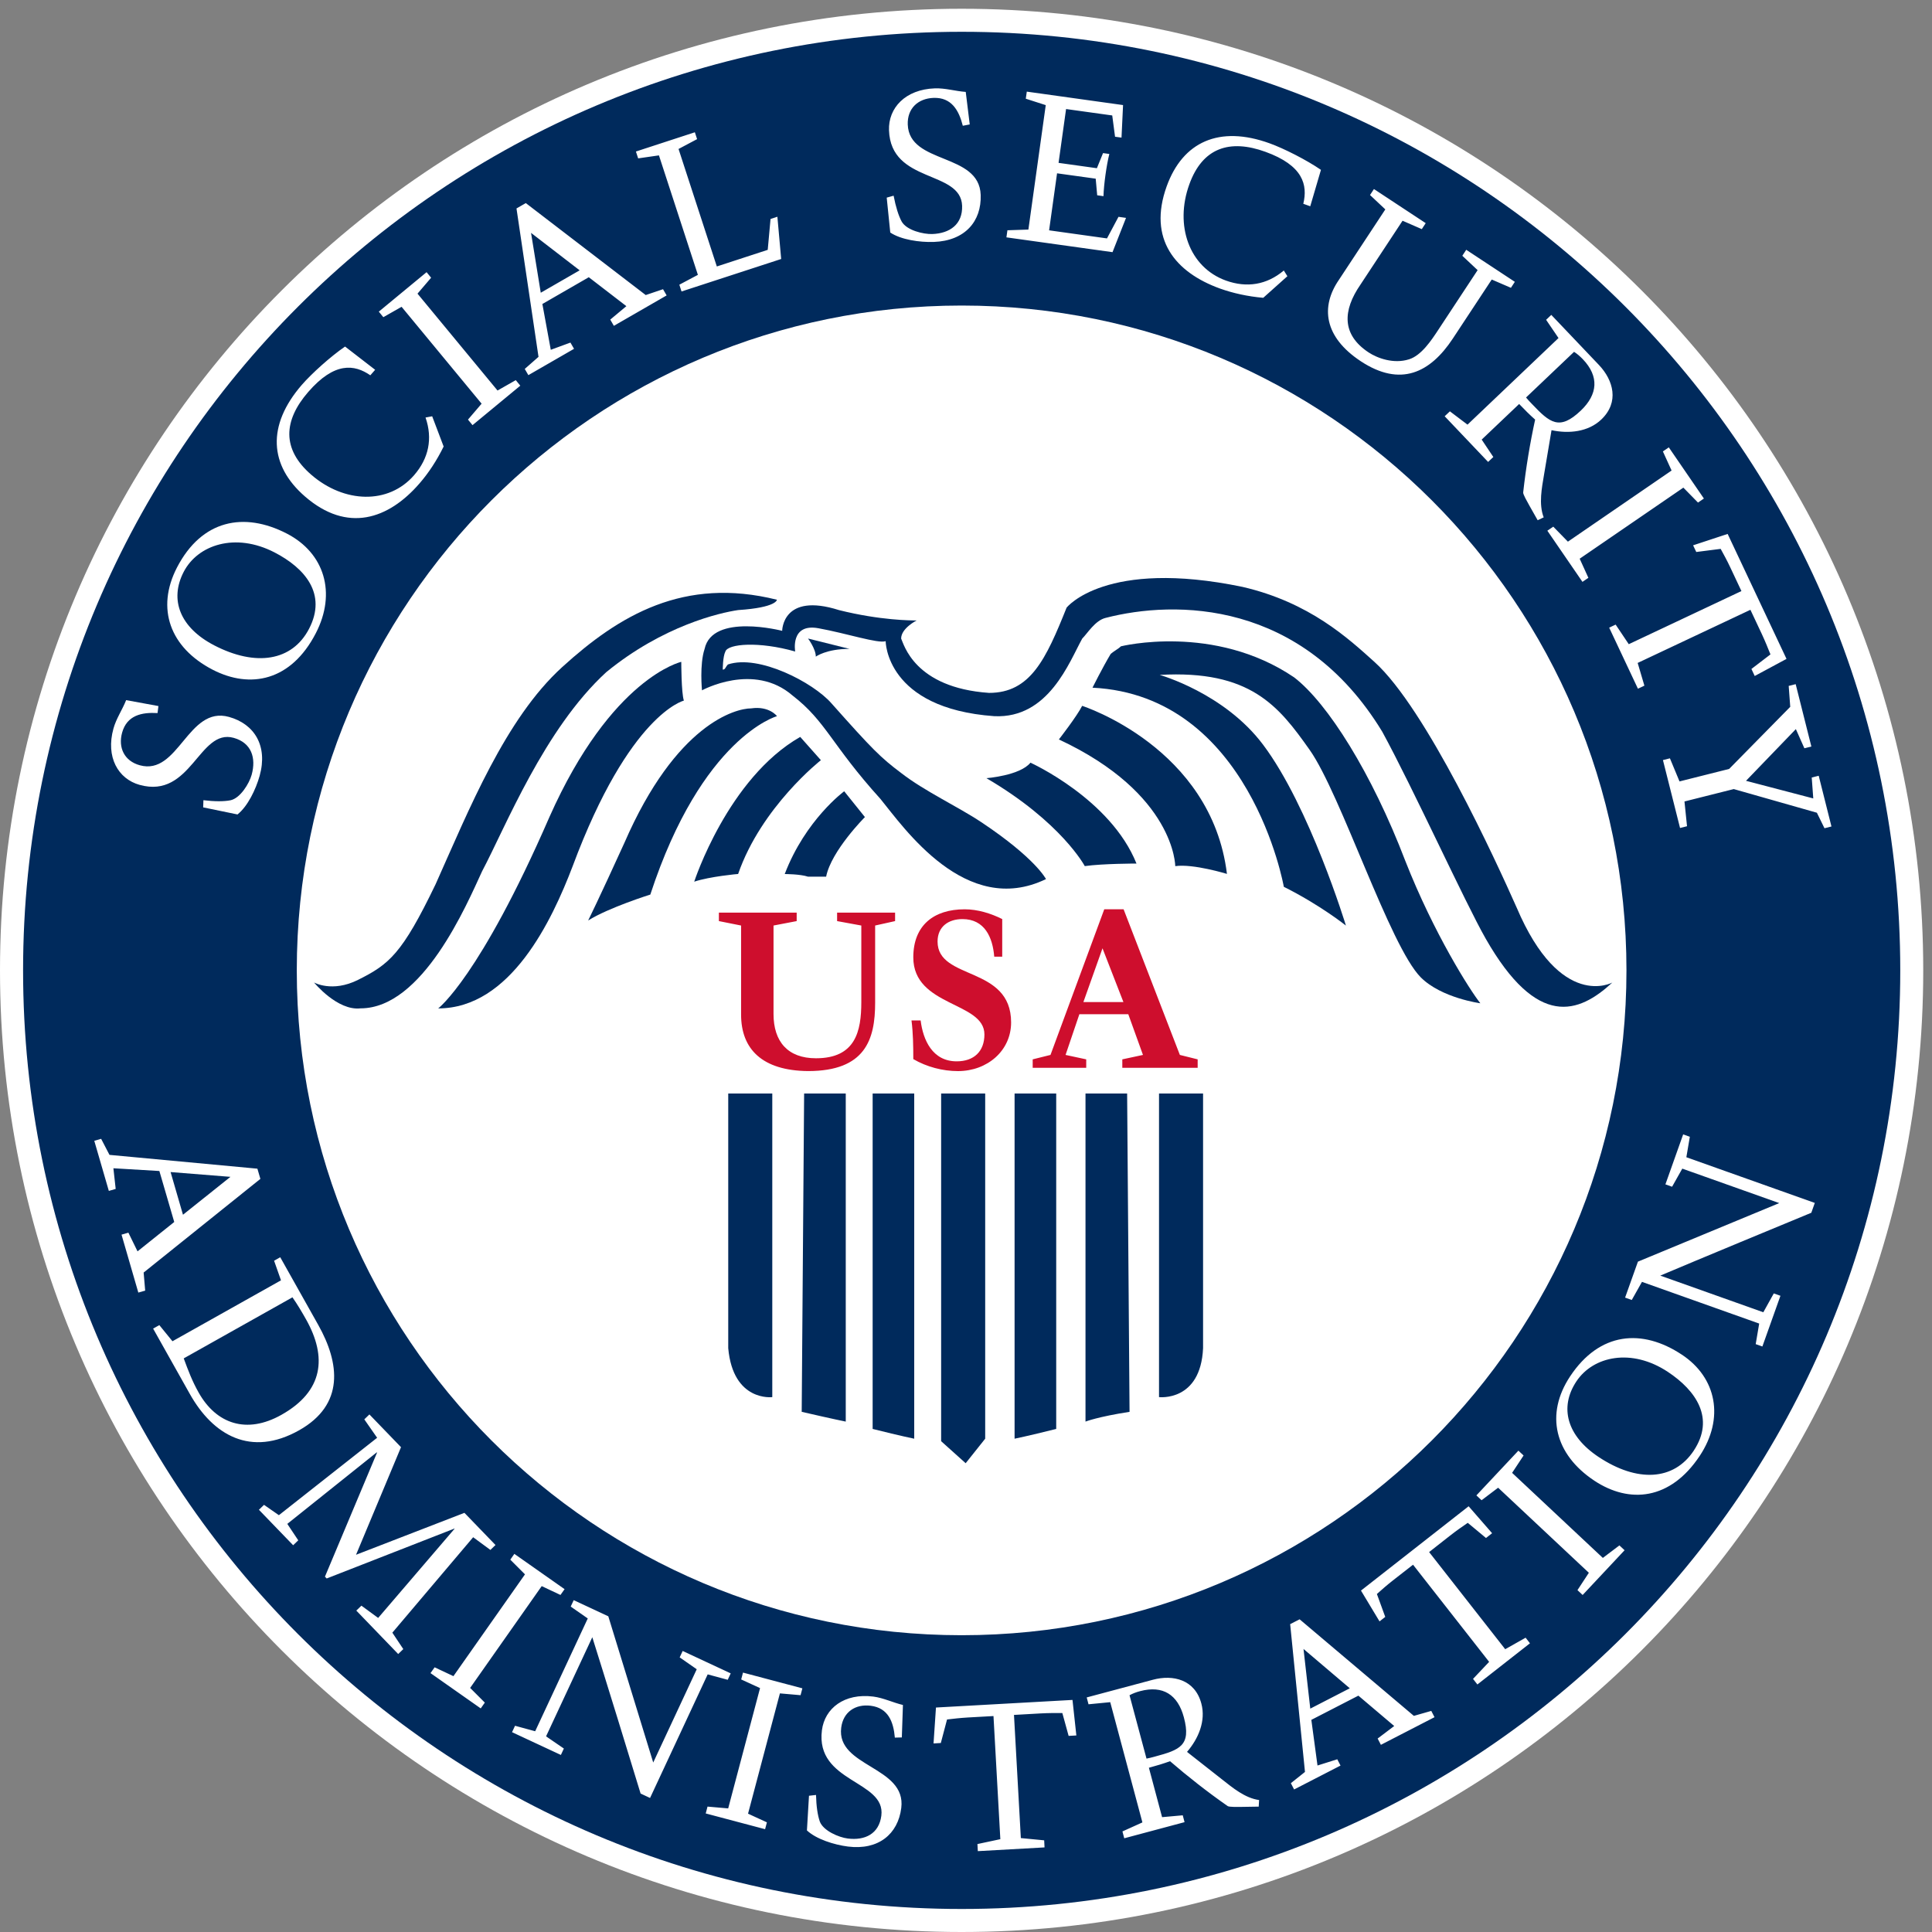
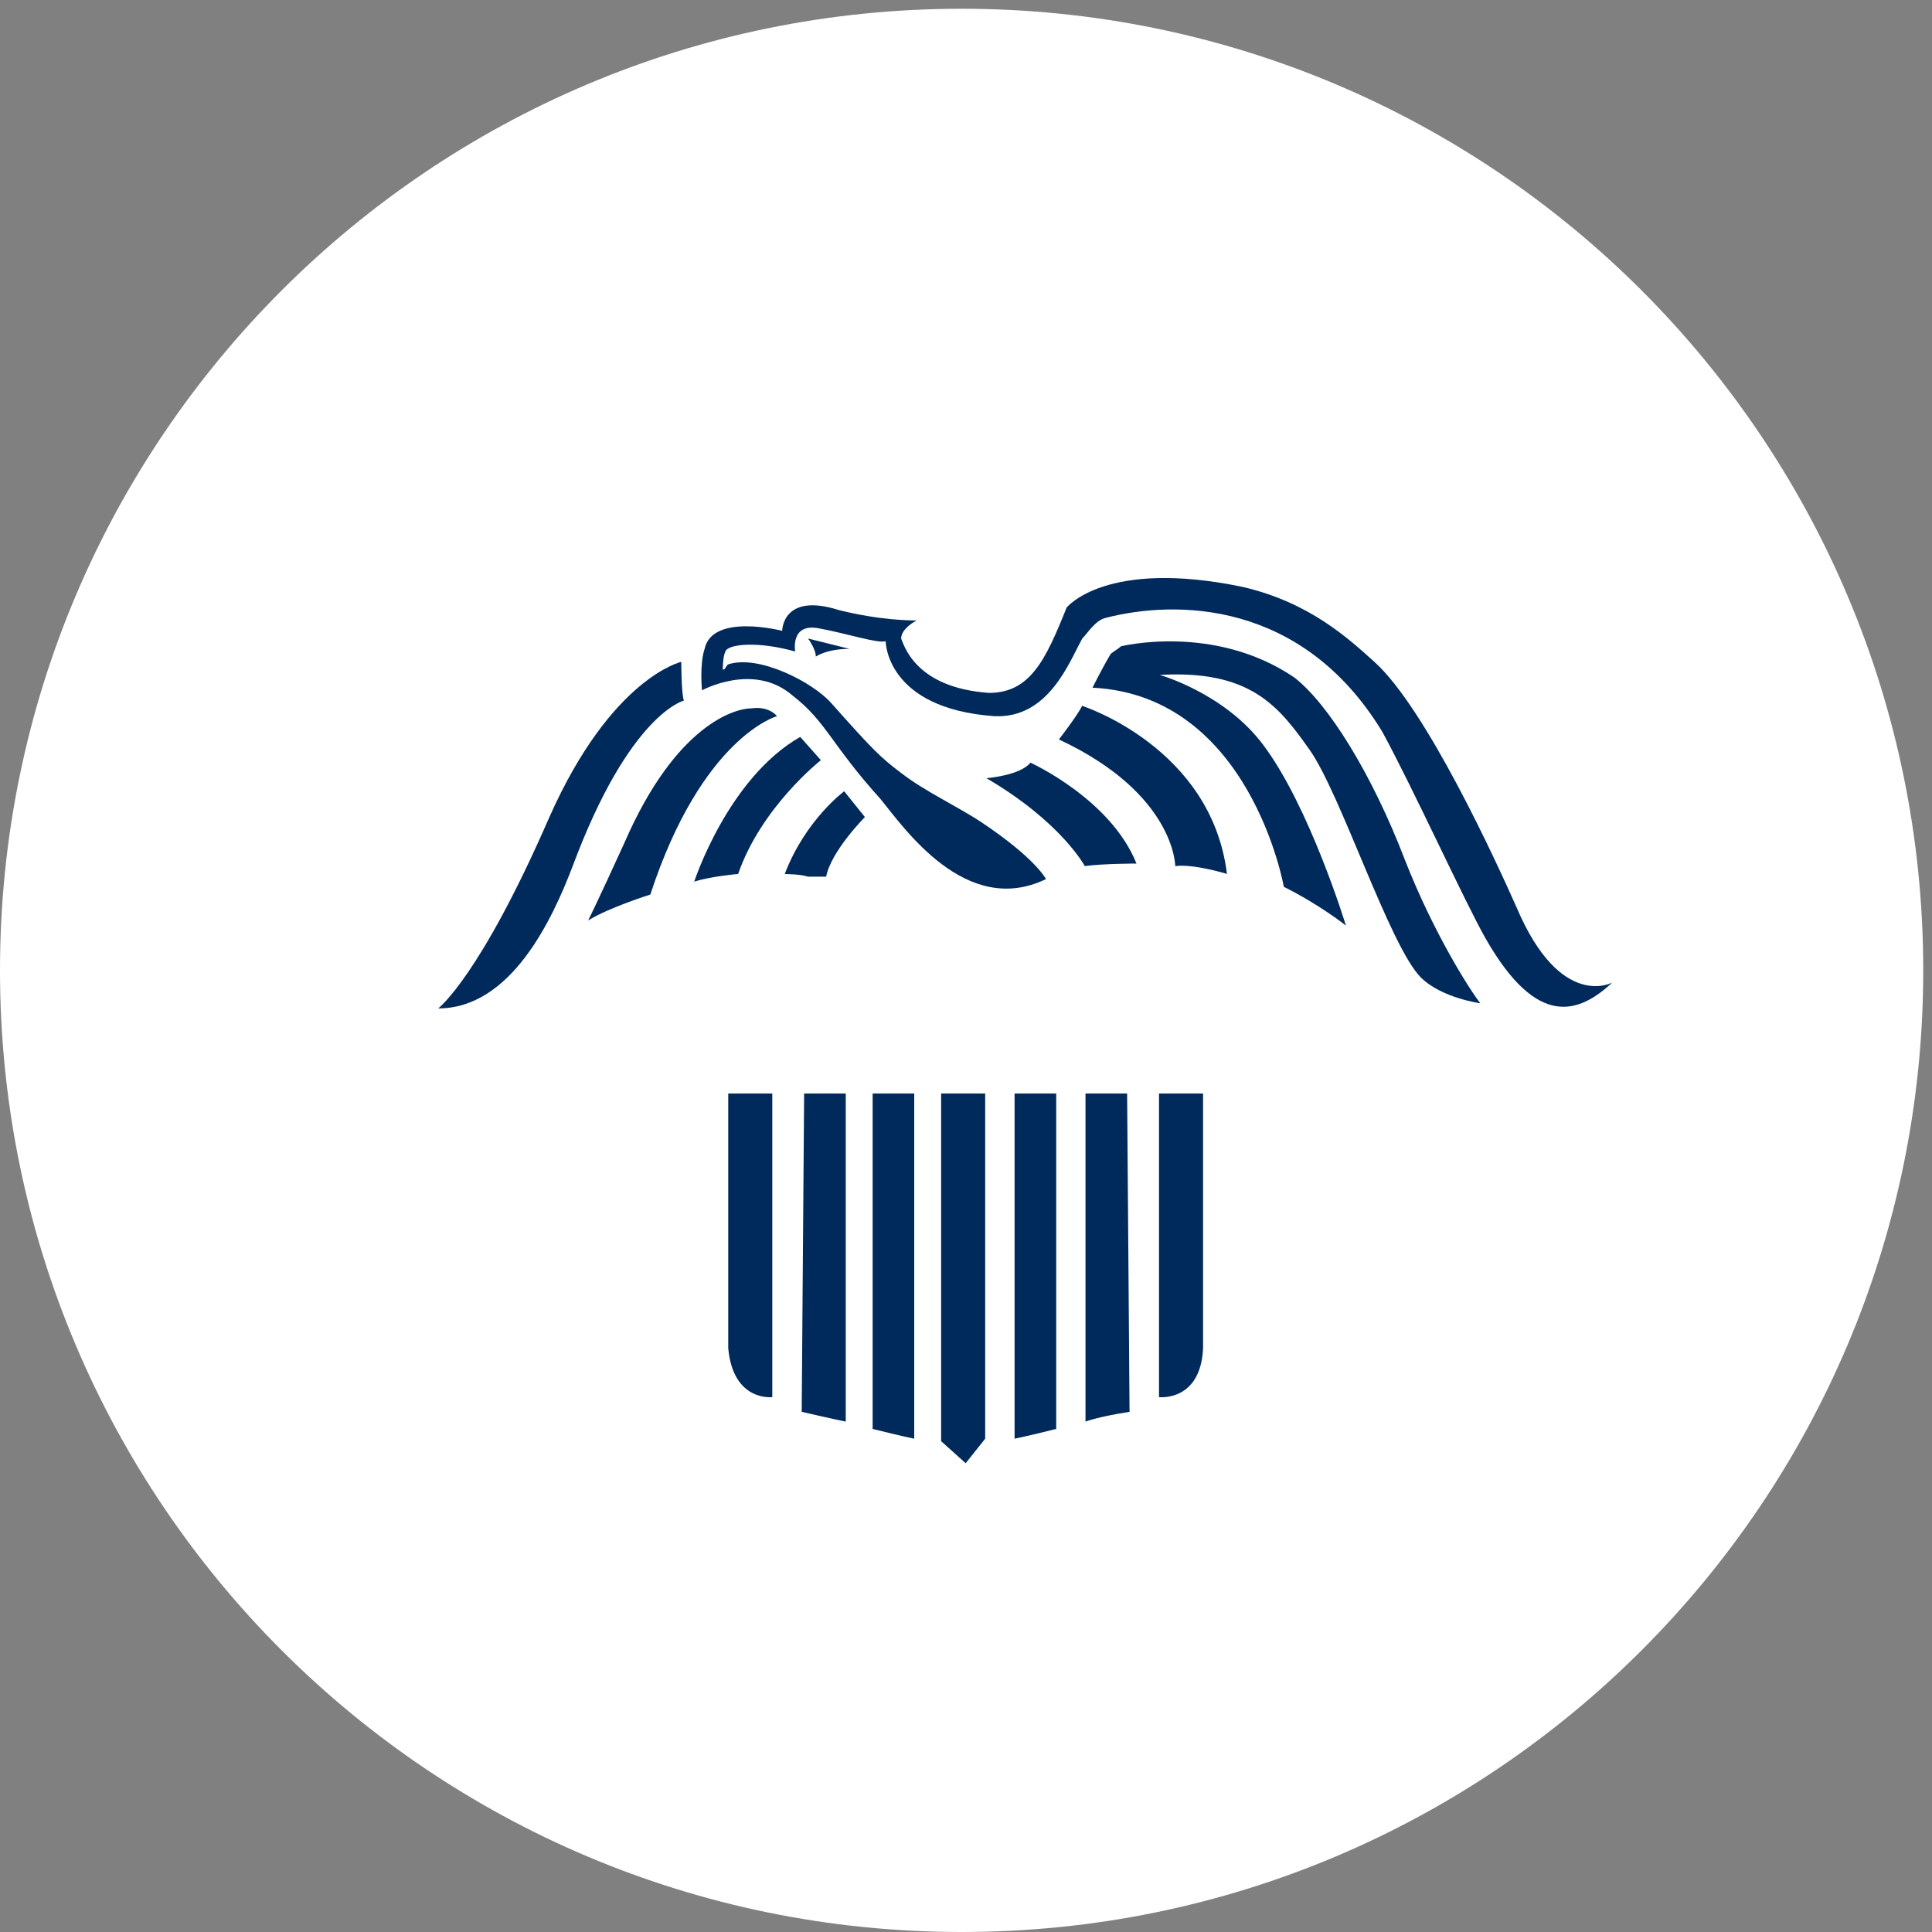
<svg xmlns="http://www.w3.org/2000/svg" width="75" height="75" viewBox="0 0 75 75" fill="none">
  <rect x="0" y="0" width="75" height="75" fill="#808080" stroke="none" />
  <path fill-rule="evenodd" clip-rule="evenodd" d="M74.66 37.67c0 20.616-16.714 37.33-37.33 37.33C16.714 75 0 58.288 0 37.67 0 17.054 16.714.34 37.33.34c20.618 0 37.33 16.712 37.33 37.33Z" fill="#fff" />
-   <path fill-rule="evenodd" clip-rule="evenodd" d="M73.768 37.67c0 20.123-16.313 36.436-36.436 36.436C17.209 74.107.896 57.793.896 37.67c0-20.123 16.313-36.436 36.436-36.436C57.455 1.232 73.768 17.545 73.768 37.67Z" fill="#002A5C" />
  <path fill-rule="evenodd" clip-rule="evenodd" d="M63.139 37.67c0 14.255-11.554 25.809-25.809 25.809S11.521 51.925 11.521 37.67s11.554-25.809 25.809-25.809 25.809 11.554 25.809 25.809Z" fill="#fff" />
  <path d="m6.15 27.41-.034.271c-.618-.036-1.188.087-1.375.758-.162.585.085 1.102.684 1.268 1.507.418 1.867-2.319 3.462-1.877.993.275 1.515 1.126 1.193 2.285-.15.536-.466 1.188-.86 1.502l-1.333-.275.01-.278c.435.053.802.053 1.053.002.379-.082.725-.65.819-.988.181-.655-.005-1.242-.698-1.435-1.348-.374-1.645 2.382-3.65 1.826-.836-.232-1.324-1.08-1.017-2.186.106-.387.348-.737.493-1.104l1.254.23ZM11.137 20.715c1.454.751 1.935 2.3 1.121 3.87-.959 1.853-2.541 2.167-4.003 1.413-1.657-.858-2.208-2.377-1.384-3.969.961-1.853 2.602-2.174 4.266-1.314Zm.862 3.691c.701-1.353-.164-2.353-1.343-2.962-1.52-.785-2.979-.297-3.525.756-.565 1.089-.135 2.169 1.186 2.853 1.609.833 3.027.618 3.682-.647ZM14.564 14.354l-.188.215c-.616-.425-1.389-.531-2.413.65-.959 1.106-1.032 2.215.121 3.211 1.276 1.104 2.995 1.167 3.993.015.563-.65.727-1.416.442-2.237l.258-.048.445 1.174c-.268.546-.587 1.029-.935 1.43-1.215 1.404-2.809 1.93-4.447.51-1.391-1.206-1.486-2.759-.126-4.331.387-.445 1.121-1.106 1.681-1.49l1.169.903ZM16.207 11.399l3.107 3.761.708-.403.176.215-1.855 1.532-.176-.215.529-.618-3.107-3.761-.708.403-.176-.215 1.855-1.532.176.215-.529.619ZM21.055 11.801l.326 1.778.763-.28.14.242-1.773 1.022-.14-.241.534-.469-.855-5.761.362-.208 4.655 3.57.672-.227.14.241-2.049 1.181-.14-.242.626-.522-1.459-1.123-1.802 1.039Zm-.063-.437 1.51-.87-1.887-1.454.377 2.324ZM26.372 11.052l.72-.382-1.512-4.638-.807.116-.087-.266 2.288-.747.087.266-.72.382 1.486 4.561 1.976-.645.109-1.198.266-.087.147 1.64-3.868 1.261-.085-.263ZM37.644 4.831l-.268.051c-.152-.602-.44-1.106-1.135-1.082-.606.022-1.024.413-1.002 1.034.056 1.563 2.773 1.08 2.831 2.732.036 1.032-.616 1.783-1.819 1.826-.556.019-1.273-.087-1.691-.365l-.138-1.355.268-.075c.082.43.191.78.314 1.005.191.338.836.495 1.188.483.679-.024 1.181-.377 1.157-1.097-.051-1.399-2.766-.853-2.838-2.93-.031-.867.633-1.587 1.778-1.628.401-.015.807.111 1.201.138l.155 1.263ZM41.091 6.322l1.49.208.239-.587.244.034c-.109.43-.215 1.193-.227 1.638l-.244-.034-.058-.645-1.5-.208-.309 2.213 2.247.314.447-.838.292.041-.524 1.331-4.119-.575.039-.275.814-.027.674-4.831-.775-.249.039-.275 3.737.522-.06 1.263-.251-.034-.109-.826-1.792-.249-.292 2.09ZM50.865 8.008l-.271-.097c.176-.73-.003-1.488-1.474-2.019-1.377-.498-2.438-.164-2.952 1.268-.573 1.587-.01 3.215 1.423 3.732.809.29 1.582.169 2.247-.391l.138.222-.937.838c-.606-.053-1.172-.179-1.672-.357-1.749-.63-2.812-1.925-2.078-3.967.623-1.732 2.041-2.38 3.995-1.674.556.2 1.437.647 1.995 1.031l-.415 1.413ZM57.909 10.852l-1.51 2.29c-.879 1.333-2.034 1.896-3.573.882-1.435-.947-1.565-2.121-.85-3.16l1.802-2.735-.594-.558.152-.232 2.01 1.324-.152.232-.747-.326-1.635 2.481c-.693 1.005-.73 1.94.317 2.631.341.225.974.457 1.568.268.478-.145.874-.746 1.118-1.116l1.546-2.346-.594-.558.152-.232 1.887 1.244-.152.232-.744-.321ZM56.967 16.486l3.534-3.363-.481-.708.201-.191 1.85 1.945c.563.594.797 1.444.092 2.116-.51.486-1.263.558-1.933.415l-.292 1.734c-.082.495-.212 1.131-.012 1.65l-.234.111-.316-.558c-.094-.172-.256-.447-.246-.522.106-.959.268-1.928.464-2.826-.198-.174-.408-.382-.621-.606l-1.454 1.382.452.676-.203.191-1.686-1.773.203-.191.684.517Zm2.273-1.056c.056.07.147.167.232.254.693.73 1.063 1.046 1.894.256.664-.633.718-1.326.08-1.995-.114-.118-.227-.215-.341-.287l-1.865 1.773ZM65.348 18.93l-4.025 2.759.338.742-.23.157-1.363-1.986.23-.157.568.582 4.025-2.761-.338-.742.23-.157 1.362 1.986-.229.157-.568-.58ZM63.227 25.008l4.375-2.063-.432-.918c-.121-.259-.256-.505-.374-.72l-.947.121-.123-.259 1.341-.442 2.285 4.851-1.234.664-.128-.273.739-.565c-.097-.244-.208-.517-.336-.792l-.442-.94-4.377 2.063.261.882-.251.118-1.116-2.37.251-.118.51.761ZM65.197 30.335l1.928-.485 2.372-2.411-.06-.812.271-.068.609 2.421-.271.068-.331-.744-1.935 2.007 2.611.684-.06-.812.271-.068.495 1.969-.271.068-.295-.602-3.227-.918-1.913.481.099.961-.271.068-.664-2.636.271-.068.372.896ZM6.187 45.458l-1.785-.106.089.802-.266.077-.565-1.945.266-.077.324.623 5.742.536.116.396-4.532 3.636.06.701-.266.077-.652-2.249.266-.077.355.725 1.425-1.14-.577-1.978Zm.435.041.481 1.657 1.843-1.471-2.324-.186ZM6.185 51.441l.51.626 4.213-2.365-.268-.761.239-.135 1.476 2.628c.833 1.483 1.029 3.092-.744 4.09-1.872 1.051-3.341.193-4.242-1.411l-1.425-2.537.241-.135Zm.947 1.29c.179.485.326.877.58 1.329.684 1.215 1.86 1.623 3.21.865 1.633-.916 1.783-2.237.962-3.701-.167-.297-.336-.582-.531-.862l-4.22 2.37ZM18.369 59.674l-3.138 3.706.425.638-.198.191-1.626-1.686.198-.191.65.476 2.966-3.462-.012-.012-.012.012-4.94 1.93-.068-.07 2.022-4.815-.012-.012-.012.012-3.459 2.766.425.638-.198.191-1.329-1.377.198-.191.577.401 3.814-3.005-.498-.715.198-.191 1.227 1.271-1.746 4.177 4.208-1.628 1.206 1.249-.198.191-.669-.493ZM21.029 61.573l-2.778 3.952.57.57-.159.225-1.95-1.37.16-.225.73.343 2.778-3.952-.57-.57.157-.225 1.95 1.37-.16.225-.727-.343ZM20.776 67.205l2.041-4.377-.662-.461.116-.249 1.343.626 1.744 5.677 1.689-3.621-.662-.461.116-.249 1.865.87-.116.249-.778-.21-2.237 4.798-.367-.172c-.234-.78-1.476-4.81-1.875-6.068l-1.795 3.848.691.473-.116.249-1.896-.884.116-.249.783.213ZM30.276 65.737l-1.237 4.67.732.336-.07.266-2.305-.611.07-.266.802.07 1.237-4.67-.732-.336.07-.266 2.305.611-.07.266-.802-.07ZM35.009 67.447l-.271.007c-.053-.611-.254-1.15-.937-1.237-.594-.075-1.068.242-1.145.85-.196 1.534 2.539 1.498 2.331 3.121-.128 1.012-.886 1.643-2.068 1.495-.546-.07-1.23-.287-1.594-.626l.08-1.346.273-.031c.01.435.063.792.147 1.032.135.36.739.616 1.085.659.667.085 1.215-.181 1.304-.889.174-1.375-2.566-1.273-2.307-3.314.109-.853.87-1.449 1.995-1.307.394.051.771.237 1.15.326l-.043 1.259ZM38.833 71.398l-.266-4.781-1.003.056c-.283.017-.558.048-.8.077l-.241.913-.283.017.094-1.394 5.3-.295.15 1.379-.3.017-.244-.887c-.258-.002-.551-.002-.85.015l-1.027.058.266 4.781.906.087.014.275-2.59.145-.015-.275.887-.189ZM44.348 70.745l-1.249-4.667-.843.082-.07-.266 2.568-.686c.783-.21 1.633-.01 1.882.923.181.674-.114 1.365-.556 1.877l1.37 1.077c.391.307.882.72 1.428.792l-.015.256-.635.01c-.193.002-.51.01-.57-.031-.783-.546-1.548-1.147-2.237-1.742-.244.089-.524.174-.821.254l.512 1.918.802-.072.07.266-2.341.626-.07-.266.775-.35Zm.159-2.476c.089-.015.213-.048.331-.08.964-.259 1.413-.428 1.119-1.524-.234-.877-.812-1.251-1.698-1.015-.157.041-.292.094-.411.159l.659 2.459ZM50.906 66.764l.239 1.773.768-.242.126.244-1.802.928-.126-.244.548-.437-.575-5.737.367-.188 4.435 3.749.676-.193.126.244-2.082 1.073-.126-.244.643-.486-1.391-1.179-1.826.94Zm-.041-.435 1.534-.79-1.797-1.527.263 2.317ZM57.808 64.513 54.854 60.742l-.792.618c-.222.174-.43.357-.611.519l.324.889-.222.174-.72-1.196 4.179-3.273.911 1.046-.237.186-.708-.589c-.215.147-.454.314-.691.5l-.809.635 2.954 3.771.792-.447.169.217-2.041 1.599-.169-.217.626-.662ZM58.7 57.176l3.522 3.302.643-.486.201.188-1.628 1.737-.201-.188.442-.674-3.522-3.302-.643.486-.201-.188 1.631-1.737.201.188-.445.674ZM65.292 52.589c1.35.896 1.657 2.471.691 3.928-1.143 1.722-2.732 1.863-4.09.964-1.541-1.022-1.921-2.575-.94-4.053 1.143-1.722 2.793-1.865 4.339-.838Zm.459 3.725c.833-1.256.089-2.333-1.005-3.058-1.411-.935-2.901-.611-3.551.37-.672 1.012-.365 2.121.865 2.935 1.49.988 2.911.928 3.691-.246ZM68.292 51.381l-4.551-1.619-.396.703-.259-.092.498-1.396 5.486-2.273-3.764-1.338-.396.703-.259-.092.689-1.94.259.092-.135.795 4.986 1.773-.135.382c-.754.309-4.65 1.925-5.863 2.44l4 1.423.406-.732.258.092-.701 1.969-.259-.092.135-.797Z" fill="#fff" />
-   <path fill-rule="evenodd" clip-rule="evenodd" d="M12.192 38.14s.703.401 1.706-.101c1.205-.602 1.708-1.003 3.012-3.713 1.304-2.913 2.71-6.428 4.918-8.433 2.208-2.007 4.718-3.513 8.332-2.611 0 0 0 .302-1.505.401-.703.102-2.913.602-5.121 2.411-2.408 2.208-3.913 6.022-4.819 7.728-.602 1.307-2.309 5.322-4.718 5.322-.901.104-1.804-1.002-1.804-1.002Z" fill="#002A5C" />
  <path fill-rule="evenodd" clip-rule="evenodd" d="M21.328 31.718c2.411-5.421 5.119-6.025 5.119-6.025s0 1.205.101 1.505c0 0-2.109.502-4.317 6.426-.804 2.109-2.411 5.522-5.22 5.522 0 0 1.607-1.203 4.317-7.428ZM22.833 35.731s.401-.804 1.406-3.012c2.007-4.619 4.317-5.22 4.921-5.22.703-.102 1.003.302 1.003.302s-2.911.802-4.918 6.926c0 0-1.607.502-2.411 1.005ZM26.949 34.228s1.304-4.017 4.116-5.621l.802.903s-2.309 1.809-3.213 4.418c.002-.003-1.102.097-1.706.299ZM32.071 34.028c.201-1.003 1.505-2.309 1.505-2.309l-.804-1.002s-1.505 1.104-2.309 3.213c0 0 .602 0 .903.102h.705v-.002ZM38.294 30.209s1.307-.101 1.708-.602c0 0 3.111 1.406 4.116 3.916 0 0-1.304 0-2.007.099 0 0-.903-1.706-3.817-3.413ZM47.63 33.925s-1.304-.401-2.007-.302c0 0 0-2.809-4.517-4.918 0 0 .703-.903.903-1.304 0 0 5.02 1.606 5.621 6.525Z" fill="#002A5C" />
  <path fill-rule="evenodd" clip-rule="evenodd" d="M52.249 35.931s-1.005-.804-2.411-1.505c0 0-1.304-7.428-7.428-7.73 0 0 .403-.804.703-1.304.102-.102.302-.201.401-.302 0 0 3.614-.903 6.725 1.206 1.304 1.002 3.012 3.715 4.317 7.129 1.104 2.809 2.51 5.02 2.911 5.522 0 0-1.505-.201-2.309-1.002-1.206-1.205-3.111-7.129-4.317-8.834-1.205-1.708-2.309-3.111-5.822-2.911 0 0 2.51.703 4.015 2.711 1.809 2.406 3.215 7.022 3.215 7.022Z" fill="#002A5C" />
  <path fill-rule="evenodd" clip-rule="evenodd" d="M41.407 23.584c-.804 2.007-1.406 3.314-3.012 3.314-2.911-.201-3.312-1.908-3.413-2.109 0-.401.602-.703.602-.703-.201 0-1.406 0-3.012-.401-2.208-.703-2.208.804-2.208.804s-2.71-.703-3.012.703c-.201.602-.101 1.607-.101 1.607s2.007-1.106 3.515.201c1.304 1.005 1.505 1.908 3.413 4.015.903 1.104 3.314 4.619 6.426 3.111 0 0-.401-.804-2.51-2.208-.903-.602-2.208-1.206-3.111-1.909-.802-.604-1.104-.903-2.711-2.71-.703-.802-2.812-1.906-4.015-1.505-.099.102-.099.201-.201.201 0 0 0-.502.102-.703.099-.302 1.304-.401 2.71 0 0 0-.201-1.106.903-.903 1.104.201 2.309.602 2.609.502 0 0 0 2.609 4.218 2.911 2.109.099 2.911-2.109 3.413-3.012.201-.201.502-.703.903-.802 2.711-.703 7.629-.703 10.743 4.416 1.205 2.208 3.213 6.626 4.015 8.032 2.007 3.513 3.614 2.911 4.918 1.706 0 0-2.007 1.104-3.715-2.911-.802-1.807-3.515-7.73-5.522-9.537-1.005-.903-2.51-2.307-5.121-2.911-5.319-1.104-6.824.802-6.824.802Z" fill="#002A5C" />
  <path fill-rule="evenodd" clip-rule="evenodd" d="M31.368 24.788s.302.401.302.703c0 0 .401-.302 1.307-.302-.002 0-1.208-.3-1.609-.401ZM28.27 42.45h1.71v11.786s-1.52.191-1.71-1.899v-9.887ZM46.703 42.45h-1.71v11.786s1.614.191 1.71-1.899v-9.887ZM31.216 42.45h1.616v12.736s-.476-.094-1.71-.379l.094-12.356ZM33.876 42.45h1.614v13.4s-.476-.094-1.614-.379V42.45ZM43.755 42.45h-1.616v12.736s.476-.188 1.71-.379l-.094-12.356ZM41.002 42.45h-1.616v13.4s.476-.094 1.616-.379V42.45ZM36.535 42.45h1.71v13.4l-.758.952-.952-.855V42.45Z" fill="#002A5C" />
-   <path d="M33.973 35.929v2.993c0 1.433-.379 2.657-2.607 2.657-1.778-.017-2.597-.855-2.597-2.191v-3.459l-.862-.172v-.329h3.02v.329l-.899.172v3.435c0 1.07.553 1.718 1.647 1.718 1.536 0 1.761-1.044 1.761-2.184v-2.969l-.94-.172v-.329h2.251v.329l-.775.172ZM38.908 37.138h-.312c-.06-.751-.372-1.459-1.234-1.459-.544 0-.966.292-.966.872 0 1.52 2.855.923 2.855 3.14 0 1.097-.923 1.889-2.063 1.889-.594 0-1.218-.164-1.734-.466 0-.5-.007-1.01-.07-1.5h.355c.094.758.457 1.587 1.399 1.587.674 0 1.077-.389 1.077-1.044 0-1.278-2.761-1.07-2.761-2.993 0-1.242.795-1.865 1.993-1.865.5 0 1.01.155 1.459.379v1.459h.002ZM40.089 41.453v-.329l.691-.172 2.087-5.653h.751l2.184 5.653.691.172v.329H43.568v-.329l.802-.172-.57-1.58h-1.899l-.536 1.58.802.172v.329h-2.078Zm1.969-2.553h1.553l-.812-2.087-.742 2.087Z" fill="#CE0E2D" />
</svg>